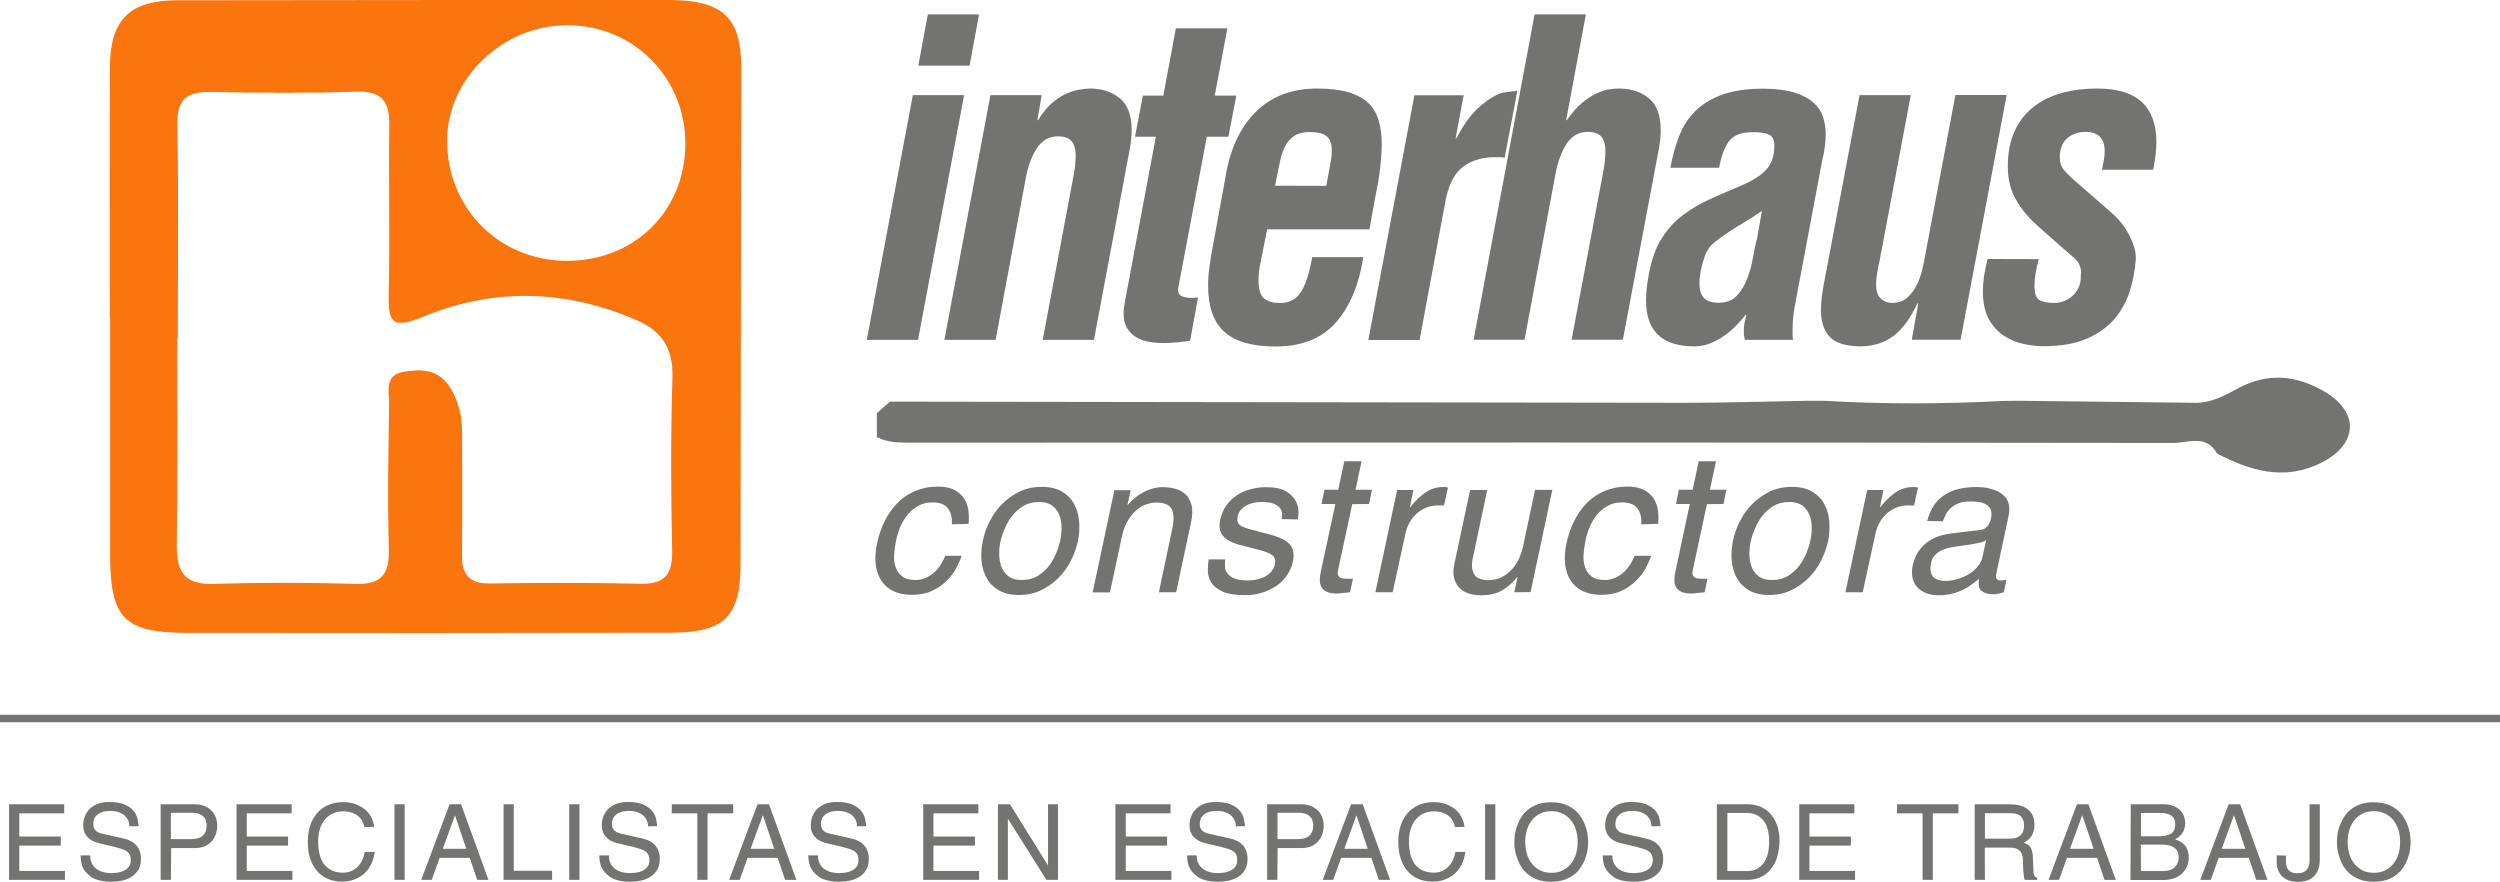
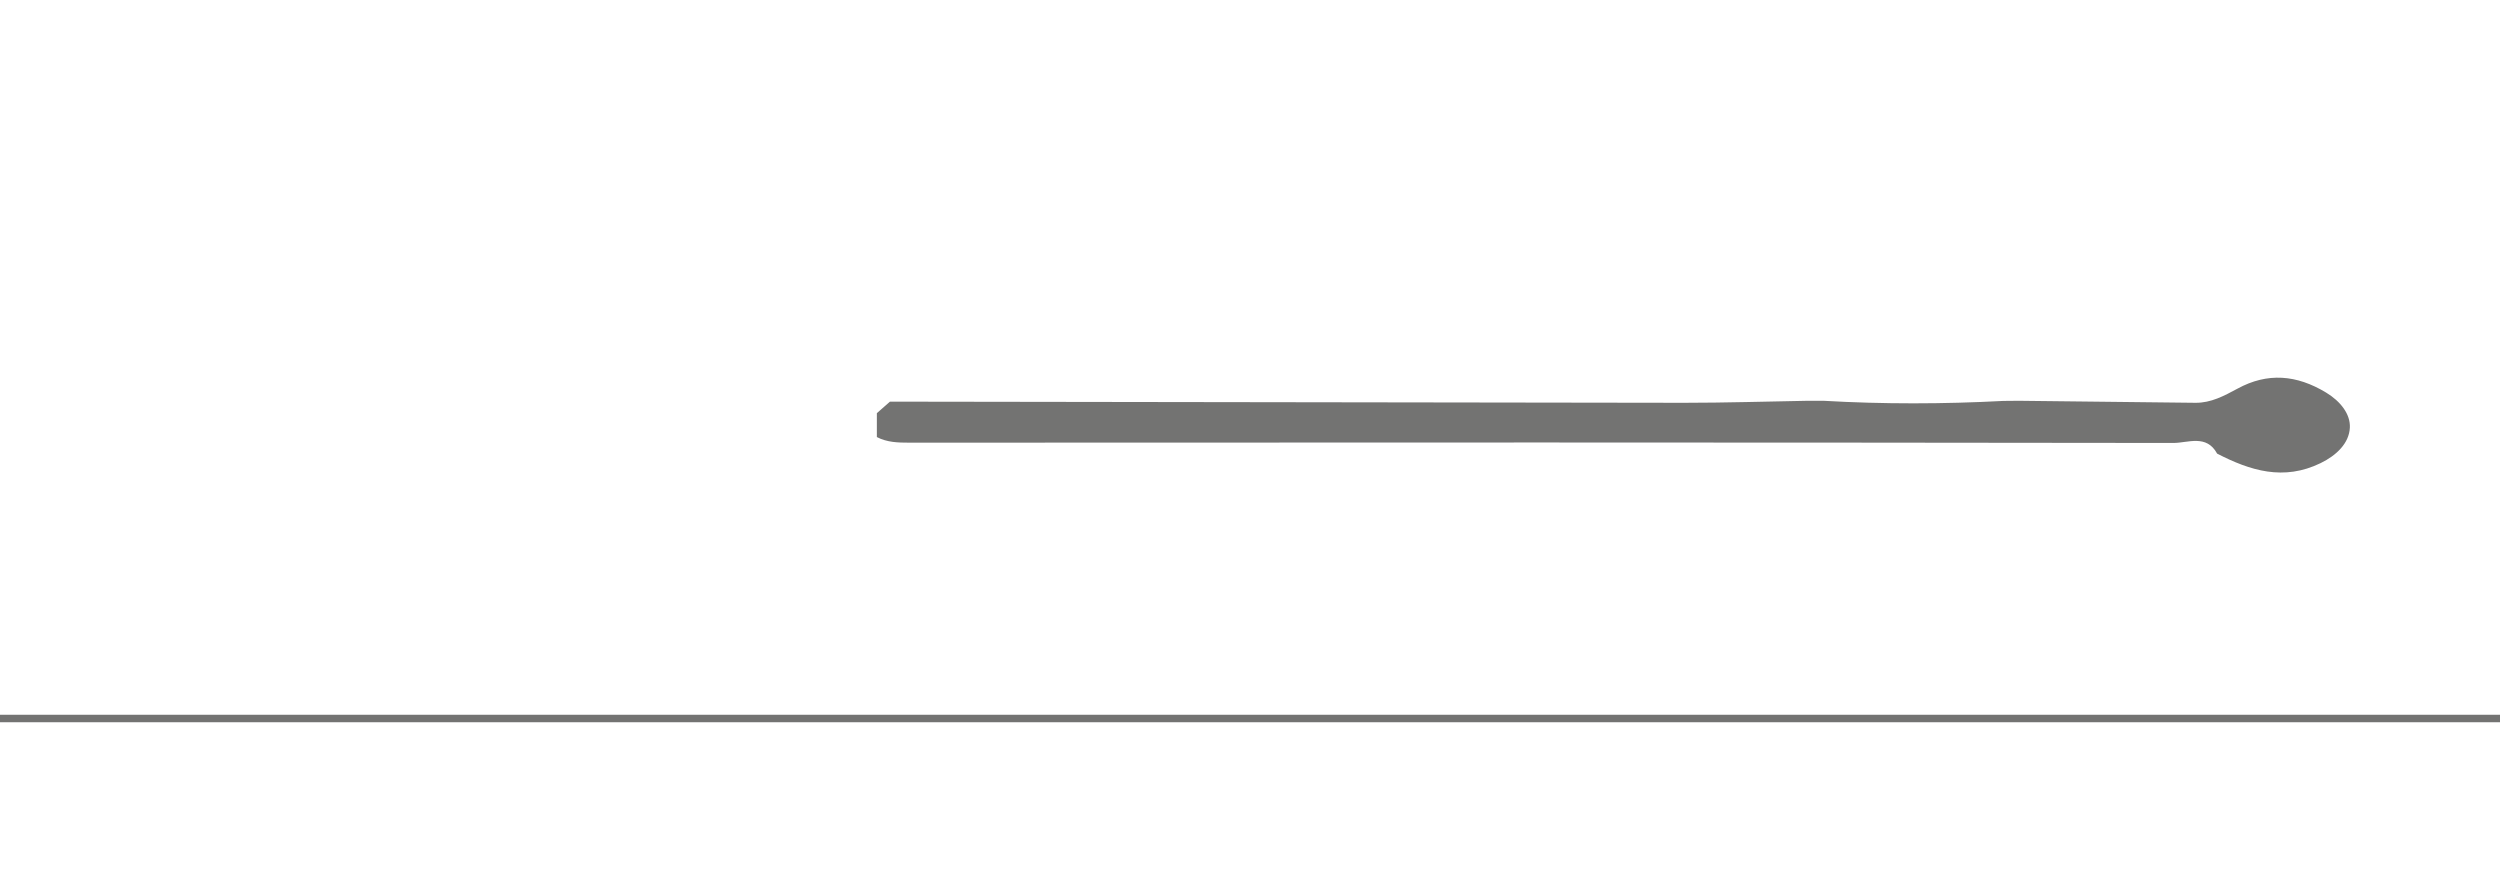
<svg xmlns="http://www.w3.org/2000/svg" viewBox="0 0 1736.6 612.6">
-   <path d="m602.1 236.1 32-170h35.6l-32 170zm35.8-190.5 6.6-35.6h35.6l-6.6 35.6zm82.7 37.9h.5c2.9-4.8 6-8.7 9.3-11.6s6.6-5.1 9.8-6.6c3.3-1.5 6.4-2.5 9.4-3s5.5-.8 7.5-.8c8.4 0 15.3 2.3 20.8 6.8s8.2 11.9 8.2 22.2c0 4.2-.5 9-1.6 14.5l-24.6 131.1h-35.6l21.3-113.3c1.1-5.6 1.6-10.5 1.6-14.8 0-4-.8-7.2-2.5-9.5-1.6-2.3-4.7-3.6-9-3.8h-.8c-6.4 0-11.4 3-15.1 8.9-3.6 5.9-6.2 13.4-7.7 22.5l-20.5 110h-35.6l32-170h35.6zm106.1 153.2c-2.9.4-5.9.8-9 1.1s-6.2.5-9.3.5c-3.6 0-7.2-.3-10.5-.9-3.4-.6-6.3-1.7-8.9-3.3-2.5-1.6-4.6-3.8-6.2-6.3-1.5-2.6-2.3-6-2.3-10.2 0-2.2.3-4.7.8-7.5l21.6-115.1h-14.5l5.5-28.6h14.2l8.7-46.7h35.8l-8.8 46.7h15l-5.5 28.6h-15l-20 105.8v.6c0 2.2.9 3.7 2.7 4.4s3.8 1.1 6 1.1h2.7c.9 0 1.7-.1 2.5-.3zm24.3-112.2c3.1-20.1 10.1-35.6 21.1-46.6 10.9-10.9 25.2-16.4 42.9-16.4 8.8 0 16 .9 21.7 2.6s10.3 4.2 13.7 7.4 5.8 7.2 7.2 12.1c1.5 4.8 2.2 10.2 2.2 16.3 0 5.2-.4 10.8-1.1 16.9-.7 6-1.8 12.6-3.3 19.6l-4.1 22.9h-71.1l-4.9 24.7c-.7 3.6-1.1 7.2-1.1 10.8 0 6.4 1.4 10.7 4.1 12.7s6.3 3 10.7 3c6.6 0 11.5-2.6 14.8-7.8s5.8-13.3 7.7-24.1h35.5c-2.9 19.1-9.3 34.2-19 45.4-9.8 11.1-23.8 16.7-42 16.7-16.1 0-27.9-3.4-35.4-10.1-7.6-6.7-11.4-17.5-11.4-32.4 0-4.2.3-8.7 1-13.4.6-4.7 1.5-9.9 2.6-15.5zm70.3 4.6 2.7-14.8c.7-3.4 1.1-6.7 1.1-9.9 0-4.6-1.2-7.9-3.6-9.8s-6.3-2.9-11.8-2.9c-4.4 0-7.9.9-10.5 2.6s-4.7 4-6.3 6.9c-1.5 2.9-2.7 6.2-3.5 9.8s-1.6 7.3-2.3 11.1l-1.4 6.9zm89.8-32.9h.5c3.3-6.2 6.4-11.2 9.4-14.9s6.1-6.8 9.2-9.2c5.8-4.6 10.6-7.2 14.4-7.8 3.1-.5 6.3-.9 9.4-1.2l-8.8 46.4c-1.2-.2-2.4-.3-3.5-.3h-3.6c-8.2 0-15.3 2.1-21.2 6.2s-10.1 11.6-12.5 22.5l-18.3 98.3h-35.6l32-170h34.2zm12.5 139.9 42.4-226.1h35.6l-13.7 73.5h.5c3.5-5 6.9-9 10.4-11.9s6.8-5.1 10-6.6 6.1-2.5 8.8-2.9c2.6-.4 5-.6 7-.6 8.4 0 15.3 2.3 20.8 6.8s8.2 11.9 8.2 22.2c0 4.2-.5 9-1.6 14.5l-24.7 131h-35.6l21.9-116.3c1.1-5.6 1.6-10.6 1.6-14.8 0-4-.8-7.2-2.5-9.5-1.6-2.3-4.7-3.6-9-3.8h-.8c-6.4 0-11.4 3-15.1 8.9-3.6 5.9-6.2 13.4-7.7 22.5l-21.1 113h-35.4zm188.5 0c-.6-2.1-.8-4.2-.8-6.3 0-1.8.2-3.6.5-5.4.4-1.8.8-3.7 1.4-5.7h-.6c-2.6 3.3-5.4 6.4-8.5 9.3-2.7 2.7-5.8 5-9 6.9-6 3.8-12 5.7-18.1 5.7-22.4 0-33.6-10.6-33.6-31.9 0-2.8.2-5.8.5-8.9.4-3.4 1-6.8 1.6-10.1 1.8-9.6 4.7-17.7 8.8-24.1 4-6.4 8.9-11.8 14.6-16.1 5.9-4.4 12.3-8.2 19-11.2 7.3-3.3 14.5-6.4 21.9-9.5 8-3.4 13.8-7.2 17.4-11.3s5.3-9.5 5.3-16.1v-.9c-.2-3.8-1.5-6.2-4.1-7.2-2.5-1-6.2-1.5-10.9-1.5-8 0-13.6 2.2-16.7 6.6s-5.3 10.5-6.6 18.1h-33.9c1.5-8 3.5-15.4 6.2-22.2s6.4-12.5 11.3-17.3 11.2-8.6 18.7-11.3c7.6-2.7 16.9-4.1 28-4.1 8.8 0 16 .9 21.6 2.6 5.7 1.7 10.1 4 13.4 6.9s5.6 6.3 6.8 10.1c1.3 3.8 1.9 7.8 1.9 12.1 0 3-.2 6.1-.7 9.3-.4 3.1-1 6.3-1.8 9.3l-18.9 100.4c-1.1 5.5-1.6 11-1.6 16.6v3.6c0 1.2.1 2.4.3 3.6zm11.8-89.6c-4.9 3.4-10.3 6.8-16 10.2s-11.3 7.2-16.8 11.5c-3.1 2.4-5.4 5.6-6.7 9.3-1.3 3.6-2.4 7.4-3.1 11.2-.5 2.8-.8 5.6-.8 8.4 0 4 .9 7.2 2.9 9.6 1.9 2.4 5.4 3.6 10.5 3.6 5.3 0 9.4-1.6 12.5-4.8 3-3.2 5.4-7.1 7.2-11.8 1.8-4.6 3.2-9.6 4.1-14.9.8-4.7 1.8-9.4 3-14zm108.6 64.2h-.6c-4.7 10.2-10.2 17.7-16.4 22.5-6.2 4.7-13.7 7.2-22.4 7.4-10.6 0-17.9-2.2-22-6.5s-6.2-10.6-6.2-18.8c0-5 .7-11.4 2.2-19l24.6-130.2h35.6l-21.9 116.3c-.6 2.5-1.1 4.9-1.5 7.4-.4 2.4-.7 4.9-.7 7.4 0 3.2.5 5.8 1.4 7.8 2.2 3.6 5.5 5.4 9.8 5.4 4.2 0 7.6-1.2 10.3-3.5 2.7-2.4 5-5.3 6.6-8.6 1.7-3.4 3-7.1 4-11 .9-3.9 1.6-7.6 2.2-11l20.8-110.3h35.6l-32 170h-33.9zm83.7-30.7c-1 3.5-1.7 7-2.3 10.5-.5 3-.7 5.6-.7 7.8 0 5.8 1.3 9.3 4 10.4 2.6 1.1 5.4 1.7 8.4 1.7h1.4c4.9 0 9.2-1.7 12.9-5.1 3.6-3.4 5.5-7.7 5.5-13v-.9c0-.4 0-.7.1-.9.1-.3.1-.6.1-.9 0-4.2-1.6-7.7-4.9-10.5s-6.3-5.4-9-7.8l-16.7-14.8c-6.2-5.6-11.1-11.6-14.8-18.1-3.7-6.4-5.5-14.2-5.5-23.2 0-4.4.4-8.5 1.1-12.4 2.6-13.3 9.1-23.5 19.6-30.6s24.3-10.7 41.4-10.7c14 0 24.4 3.2 31.1 9.5s10 15.5 10 27.6c0 5.4-.7 11.9-2.2 19.3h-35.6c.5-2.6 1-5 1.4-7.1s.5-4.1.5-5.9c0-8.8-4.5-13.3-13.4-13.3-4.2 0-7.9 1.1-11.2 3.3s-5.4 5.7-6.3 10.5c-.2.8-.3 2-.3 3.6 0 3.8 1 6.9 3 9.2s4.3 4.6 6.8 6.8l24.9 21.7c1.8 1.4 3.8 3.3 6 5.7 2.2 2.5 4.2 5.1 5.9 8s3.2 6 4.4 9.2 1.8 6.2 1.8 9v1.5c-.5 7.4-1.9 14.7-4.1 21.9-2.2 7.1-5.7 13.6-10.5 19.3s-11.3 10.4-19.3 13.9-18.1 5.3-30.4 5.3c-4 0-8.4-.5-13.3-1.5s-9.5-2.9-13.7-5.6c-4.3-2.7-7.8-6.6-10.7-11.6-2.8-5-4.2-11.6-4.2-19.6 0-6.4 1.1-13.9 3.3-22.3zm-755 184.2c.3-4.8-.7-8.5-2.8-11.2s-5.7-4-10.8-4c-3.7 0-7 .8-9.8 2.4-2.9 1.6-5.3 3.7-7.4 6.2-2.1 2.6-3.8 5.5-5.1 8.6s-2.3 6.3-2.9 9.5c-.6 3.1-1.1 6.2-1.3 9.4s.1 6.2 1 8.8c.9 2.7 2.4 4.8 4.6 6.5s5.3 2.5 9.4 2.5 8-1.5 11.7-4.3c3.7-2.9 6.7-7.1 8.8-12.5h11.4c-.9 2.8-2.3 5.8-4 9-1.8 3.3-4.2 6.2-6.9 8.8-2.8 2.7-6.2 5-10.1 6.7-3.9 1.8-8.5 2.6-13.7 2.6-5 0-9.3-.9-12.8-2.6-3.6-1.8-6.4-4.2-8.4-7.4s-3.3-6.9-3.8-11.3-.2-9.1.9-14.3c1.2-5.5 2.9-10.7 5.3-15.5 2.2-4.6 5.2-8.9 8.8-12.6 3.5-3.6 7.7-6.4 12.4-8.4s10-3.1 15.9-3.1c4.6 0 8.4.8 11.3 2.3s5.2 3.6 6.8 6c1.6 2.5 2.6 5.3 3 8.4s.4 6.2.1 9.2zm21.5 11.6c.9-4.8 2.5-9.3 4.8-13.7 2.2-4.4 5.1-8.5 8.6-12s7.6-6.4 12.1-8.6c4.6-2.2 9.7-3.3 15.4-3.3s10.4 1.1 14.1 3.3 6.5 5 8.4 8.6c1.9 3.5 3.1 7.5 3.5 12 .4 4.6.1 9.2-.8 13.7-1 4.7-2.7 9.3-4.9 13.6-2.2 4.4-5.1 8.5-8.6 12s-7.5 6.4-12.1 8.6-9.7 3.3-15.4 3.3-10.4-1.1-14.1-3.3-6.5-5-8.4-8.6c-1.9-3.5-3.1-7.5-3.5-12-.4-4.6-.1-9.1.9-13.6zm12.3 0c-.6 2.7-.9 5.5-.9 8.2-.1 3 .3 6 1.2 8.9.9 2.8 2.5 5.2 4.8 7.1s5.5 2.9 9.8 2.9 7.9-1 11.1-2.9c3-1.9 5.7-4.3 7.8-7.1 2-2.7 3.7-5.7 5-8.9 1.2-3.1 2.1-5.9 2.6-8.2.6-2.7.9-5.5 1-8.2.1-3.1-.3-6.1-1.2-8.9s-2.5-5.2-4.8-7.1-5.6-2.9-9.8-2.9c-4.3 0-7.9 1-11 2.9-3 1.9-5.7 4.3-7.8 7.1-2.1 2.7-3.8 5.7-5 8.9-1.2 2.6-2.1 5.4-2.8 8.2zm122 35.6h-12l9.2-43.7c1.4-6.2 1.3-10.8-.2-13.9s-5.1-4.7-10.9-4.7c-1.7 0-3.7.3-6 1-2.3.6-4.6 1.8-6.9 3.6s-4.4 4.2-6.4 7.3-3.5 7-4.5 11.8l-8.3 38.7h-12l15.1-71h11.3l-2.2 10.1h.3c.8-.9 2-2.1 3.5-3.5 1.6-1.5 3.4-2.9 5.3-4 2-1.3 4.3-2.4 6.9-3.3 2.7-.9 5.6-1.4 8.4-1.4 2.7 0 5.5.3 8.3 1s5.2 1.9 7.3 3.7c2 1.8 3.5 4.3 4.4 7.5s.8 7.4-.3 12.4zm73.3-50.8c.3-1.1.4-2.3.3-3.7s-.6-2.8-1.4-3.9c-.9-1.2-2.4-2.2-4.4-3.1-2-.8-5-1.2-8.8-1.2-.9 0-2.2.1-3.8.3-1.7.3-3.4.7-5 1.4-1.7.7-3.3 1.7-4.7 3.1s-2.3 3.1-2.8 5.3c-.3 1.5-.3 2.6 0 3.6s.9 1.8 1.8 2.5 2.1 1.3 3.7 1.8c1.5.5 3.4 1.1 5.6 1.6l11.3 3c7 1.8 11.6 4.2 14 7.1s3 6.8 2 11.6c-.8 3.6-2.2 6.9-4.3 9.9-2 2.9-4.6 5.4-7.5 7.3-3.1 2-6.4 3.6-9.9 4.6-3.7 1.1-7.6 1.6-11.5 1.6-7.1 0-12.4-.9-16-2.6-3.6-1.8-6.2-3.9-7.7-6.5-1.5-2.5-2.2-5.3-2.2-8.2 0-2.8.2-5.4.6-7.5h11.5c-.2 1.4-.2 2.9-.2 4.6s.5 3.3 1.5 4.8c1 1.4 2.5 2.7 4.8 3.7 2.2 1 5.5 1.5 9.7 1.5 2.2 0 4.3-.2 6.3-.7s3.9-1.1 5.6-2c1.6-.9 3.1-2 4.3-3.5 1.2-1.4 2.1-3.1 2.5-5.1.6-2.8 0-4.9-1.9-6.3s-5.2-2.7-10.1-3.9l-13.2-3.4c-4.7-1.3-8.3-3.2-10.7-5.9s-3.1-6.5-2.1-11.3c.8-3.9 2.3-7.3 4.3-10.1s4.6-5.2 7.5-7.1 6.1-3.3 9.4-4.1c3.4-.9 6.9-1.4 10.4-1.4 6.3 0 11.1 1 14.3 3s5.5 4.3 6.7 6.9c1.3 2.6 1.9 5.1 1.8 7.5s-.2 4.1-.4 5zm49-10.4-9.9 46.2c-.3 1.4-.2 2.4.1 3.2.3.7.9 1.3 1.6 1.7s1.4.6 2.3.6c.8 0 1.5.1 2.2.1h4.2l-2 9.4c-2.3.2-4.2.4-5.8.6-1.1.2-2.2.3-3.3.3-3 0-5.3-.4-7-1.2s-2.9-1.8-3.7-3.2-1.3-3.1-1.2-4.8c0-1.9.2-3.9.7-6.1l10.1-46.9h-9.6l2-9.9h9.6l4.2-19.8h12l-4.2 19.8h11.4l-2 9.9zm28.1 61.2h-12l15.1-71h11.3l-2.4 11.8h.3c3.3-4.2 6.7-7.5 10.5-10.1s7.8-3.8 12.4-3.8c.7 0 1.3 0 1.8.1.5 0 .9.2 1.4.3l-2.7 12.4h-4.5c-2.8 0-5.4.5-7.9 1.5-2.4 1-4.6 2.4-6.6 4.1-1.9 1.8-3.6 3.8-4.9 6.1s-2.2 4.7-2.8 7.3zm84.5 0 2.2-10.3-.1-.3c-3.4 4.2-7.1 7.3-10.9 9.5-3.8 2.1-8.6 3.2-14.3 3.2-2.6 0-5.3-.3-7.8-1-2.5-.6-4.8-1.9-6.7-3.6s-3.2-4-4.1-6.8-.8-6.3.1-10.6l10.9-51.1h11.9l-10 47.1c-.6 2.9-.8 5.3-.5 7.3s1 3.6 1.9 4.8 2.2 2.1 3.8 2.6 3.3.8 5.2.8c3.8 0 7.1-.7 9.9-2.2 2.7-1.4 5.2-3.4 7.2-5.7s3.6-4.8 4.8-7.6 2.1-5.5 2.6-8.1l8.3-39.1h12l-15.1 71zm88.2-47.2c.3-4.8-.7-8.5-2.8-11.2s-5.7-4-10.8-4c-3.7 0-7 .8-9.8 2.4s-5.4 3.7-7.4 6.2c-2.1 2.6-3.8 5.5-5.1 8.6-1.3 3.2-2.3 6.3-2.9 9.5-.6 3.1-1.1 6.2-1.3 9.4s.1 6.2 1 8.8c.9 2.7 2.4 4.8 4.5 6.5 2.2 1.7 5.3 2.5 9.4 2.5s8-1.5 11.7-4.3c3.7-2.9 6.7-7.1 8.8-12.5h11.5c-1 3.1-2.4 6.1-4 9-1.8 3.3-4.2 6.2-6.9 8.8-3 2.8-6.4 5.1-10.1 6.7-3.9 1.8-8.5 2.6-13.7 2.6-5 0-9.3-.9-12.8-2.6-3.6-1.8-6.4-4.2-8.4-7.4s-3.3-6.9-3.8-11.3-.2-9.1.9-14.3c1.1-5.4 2.9-10.6 5.3-15.5 2.2-4.6 5.2-8.9 8.8-12.6 3.5-3.6 7.7-6.4 12.4-8.4s10-3.1 15.9-3.1c4.6 0 8.4.8 11.4 2.3 2.9 1.5 5.2 3.6 6.8 6 1.6 2.5 2.6 5.3 3 8.4s.4 6.2.1 9.2zm45.6-14-9.9 46.2c-.3 1.4-.2 2.4.1 3.2.3.7.9 1.3 1.6 1.7s1.4.6 2.2.6 1.5.1 2.2.1h4.2l-2 9.4c-2.3.2-4.2.4-5.8.6-1.1.2-2.2.3-3.3.3-3 0-5.3-.4-7-1.2s-2.9-1.8-3.7-3.2-1.3-3.1-1.2-4.8c0-1.9.2-3.9.7-6.1l10-46.9h-9.6l2-9.9h9.6l4.2-19.8h12l-4.2 19.8h11.4l-2 9.9zm18.1 25.6c.9-4.7 2.6-9.3 4.8-13.7s5.1-8.5 8.6-12 7.6-6.4 12.1-8.6c4.6-2.2 9.7-3.3 15.4-3.3s10.4 1.1 14.1 3.3 6.5 5 8.4 8.6c1.9 3.5 3.1 7.5 3.5 12 .3 4.6.1 9.2-.8 13.7-1 4.7-2.7 9.3-4.9 13.6-2.2 4.4-5.1 8.5-8.6 12s-7.6 6.4-12.1 8.6c-4.6 2.2-9.7 3.3-15.4 3.3s-10.4-1.1-14.1-3.3-6.5-5-8.4-8.6c-1.9-3.5-3.1-7.5-3.5-12-.4-4.6-.1-9.1.9-13.6zm12.4 0c-.6 2.4-.9 5.1-1 8.2-.1 3 .3 6 1.2 8.9.9 2.8 2.5 5.2 4.8 7.1s5.5 2.9 9.8 2.9 7.9-1 11.1-2.9c3-1.9 5.7-4.3 7.8-7.1 2-2.7 3.7-5.7 5-8.9 1.2-3.1 2.1-5.9 2.6-8.2.5-2.4.9-5.1 1-8.2.1-3-.3-6-1.2-8.9-.9-2.8-2.6-5.3-4.8-7.1-2.3-1.9-5.6-2.9-9.8-2.9-4.3 0-7.9 1-11 2.9-3 1.9-5.7 4.3-7.8 7.1-2.1 2.7-3.7 5.7-5 8.9-1.3 3.1-2.2 5.8-2.7 8.2zm77.7 35.6h-12l15.1-71h11.3l-2.4 11.8h.3c3.3-4.2 6.7-7.5 10.5-10.1s7.8-3.8 12.4-3.8c.7 0 1.3 0 1.8.1.5 0 .9.2 1.4.3l-2.7 12.4h-4.5c-2.8 0-5.4.5-7.9 1.5-2.4 1-4.6 2.4-6.6 4.1-1.9 1.8-3.6 3.8-4.9 6.1s-2.2 4.7-2.8 7.3zm44.8-49.5c1.1-4.3 2.7-7.9 4.7-10.9 2-2.9 4.5-5.4 7.5-7.3 3.1-2 6.5-3.4 10-4.1 4-.9 8.1-1.3 12.2-1.3.9 0 2.2.1 3.9.2s3.5.4 5.3.9 3.7 1.1 5.5 2 3.4 2.1 4.8 3.5c1.4 1.5 2.3 3.3 2.8 5.5s.5 4.8-.1 7.7l-8.7 40.9c-.5 2.8.5 4.2 3.1 4.2 1.4 0 2.7-.2 4.1-.5l-1.9 8.7c-1.1.3-2.2.6-3.2.9s-2.2.5-3.6.5c-2.6 0-4.7-.3-6.2-.9s-2.6-1.5-3.3-2.4c-.7-1-1.1-2.2-1.1-3.5-.1-1.3 0-2.7.2-4-1.5 1.3-3.1 2.6-4.9 3.9-4.1 3.1-8.8 5.3-13.8 6.5-3.1.8-6.3 1.1-9.4 1.1-3.3 0-6.2-.5-8.7-1.5s-4.6-2.4-6.2-4.2-2.7-4.1-3.2-6.5c-.5-2.5-.5-5.3.1-8.4.3-1.5.9-3.3 1.8-5.6s2.3-4.6 4.3-6.9c1.9-2.3 4.5-4.3 7.8-6.1s7.4-3 12.5-3.7l20.2-2.4c.7-.1 1.5-.3 2.2-.5.8-.2 1.5-.6 2.2-1.2s1.4-1.4 2-2.4 1.1-2.5 1.5-4.3c1.5-7.7-3.2-11.5-14.3-11.5-3.5 0-6.3.5-8.5 1.4s-4.1 2.1-5.5 3.5c-1.4 1.3-2.5 2.8-3.3 4.5-.8 1.6-1.4 3.1-2 4.4zm41 13.2c-.6.4-1.3.8-2 1.1-1.1.5-2.3.8-3.5 1-1.5.3-3.4.7-5.8 1.1s-5.5.8-9.3 1.3c-1.5.2-3.2.5-5.1.9-1.8.4-3.6 1-5.3 1.8s-3.2 1.9-4.6 3.3-2.3 3.2-2.7 5.5c-.8 3.9-.5 6.9 1.1 9.1 1.5 2.2 4.6 3.3 9.1 3.3 2.8 0 5.6-.4 8.4-1.3 2.7-.8 5.4-2 7.8-3.5 2.3-1.4 4.4-3.2 6.1-5.3 1.7-2 2.7-4.2 3.2-6.6zm-1334.6 236.1h-38.8v-52.5h38.3v6.3h-31.2v16.1h28.8v6.3h-28.8v17.6h31.7zm44.8-37.2c-.1-2-.5-3.8-1.4-5.1s-1.8-2.5-3.1-3.3-2.7-1.4-4.1-1.8c-1.5-.3-3-.5-4.5-.5-1.1 0-2.4.1-3.8.3s-2.7.7-3.9 1.3c-1.2.7-2.3 1.6-3.1 2.8s-1.2 2.8-1.2 4.8c0 1.1.2 2.1.5 2.8.4.8.8 1.4 1.4 1.9s1.2.9 2 1.2c.7.3 1.5.5 2.3.7l15 3.4c1.7.4 3.3.9 4.7 1.7 1.5.7 2.7 1.7 3.8 2.8 1 1.1 1.9 2.5 2.5 4.1s.9 3.4.9 5.5c0 3.1-.6 5.7-1.9 7.8-1.3 2-3 3.7-5 4.9-2.1 1.2-4.3 2.1-6.7 2.5-2.3.5-4.6.7-7 .7-2.1 0-4.2-.1-6.3-.5-1.5-.3-3-.7-4.5-1.2-1.1-.4-2.1-1-3.1-1.6-.7-.5-1.4-1.1-2.1-1.7-2.2-2-3.7-4.2-4.3-6.3-.7-2.3-1-4.6-1-7h6.7c0 2.4.4 4.4 1.3 5.9.9 1.6 2 2.8 3.4 3.8 1.4.9 2.9 1.6 4.6 2s3.4.6 5.1.6c1.3 0 2.7-.1 4.3-.3s3.1-.6 4.5-1.3c1.4-.6 2.6-1.5 3.5-2.7 1-1.2 1.4-2.7 1.4-4.6 0-1.4-.2-2.5-.5-3.5-.4-.9-1-1.8-1.8-2.4-.9-.7-2-1.3-3.4-1.8-1.8-.6-3.6-1.1-5.4-1.6l-10.7-2.5c-1.1-.3-2.2-.6-3.2-1-1.3-.5-2.6-1.2-3.7-2.1-1.2-1-2.3-2.2-3-3.6-.8-1.5-1.3-3.4-1.3-5.7 0-2 .3-4 1-6 .7-1.9 1.8-3.7 3.2-5.2 1.5-1.5 3.3-2.7 5.6-3.7 2.3-.9 5-1.4 8.2-1.4 4.6 0 8.2.6 10.9 1.8s4.7 2.7 6.1 4.4 2.3 3.6 2.7 5.5.7 3.6.8 5.1zm28.8 37.2h-7.1v-52.5h23.6c2.2 0 4.5.3 6.6 1.1 1.9.8 3.6 1.8 4.9 3.1s2.4 2.9 3.1 4.7 1.1 3.8 1.1 5.9c0 1.9-.3 3.7-.8 5.5-.6 1.8-1.5 3.5-2.7 5s-2.8 2.7-4.8 3.7c-2 .9-4.4 1.4-7.2 1.4h-16.5zm0-28.3h14.1c1.6 0 3.1-.2 4.3-.5 1.3-.3 2.4-.8 3.4-1.6.9-.7 1.7-1.7 2.2-2.9s.8-2.7.8-4.5c0-1.7-.3-3-.8-4.2-.5-1.1-1.3-2-2.2-2.7-1-.7-2.1-1.2-3.3-1.5-1.3-.3-2.7-.5-4.1-.4h-14.4zm84.4 28.3h-38.8v-52.5h38.3v6.3h-31.2v16.1h28.7v6.3h-28.7v17.6h31.7zm50-36.7c-.5-2.3-1.3-4.2-2.4-5.6s-2.4-2.6-3.8-3.3c-1.4-.8-2.8-1.3-4.4-1.6-1.4-.3-2.8-.4-4.2-.4-2.3 0-4.6.4-6.7 1.3s-3.9 2.2-5.5 3.9-2.8 3.9-3.7 6.5-1.4 5.6-1.4 9.1c0 3.1.3 6 .9 8.6.6 2.7 1.6 5 2.9 6.9 1.4 1.9 3.2 3.5 5.4 4.6s5 1.7 8.2 1.7c1.2 0 2.5-.2 3.9-.5 1.5-.4 2.9-1.1 4.4-2.1 1.4-1 2.8-2.5 4-4.4s2.1-4.4 2.7-7.4h6.9c-.5 3.3-1.3 6.1-2.4 8.4-1.2 2.3-2.5 4.2-4 5.7-1.4 1.5-3 2.7-4.7 3.6-1.5.8-3.1 1.5-4.8 2-1.4.4-2.8.7-4.2.8-1.3.1-2.2.1-2.8.1-3 0-5.9-.5-8.7-1.5s-5.4-2.6-7.6-4.9-4-5.1-5.3-8.6c-1.4-3.5-2-7.8-2-12.9 0-4 .6-7.7 1.7-11.1 1-3.2 2.7-6.1 4.8-8.6 2.1-2.4 4.8-4.4 7.7-5.6 3-1.3 6.5-2 10.3-2 3.4 0 6.3.5 8.9 1.5 2.4.9 4.6 2.2 6.6 3.8 1.8 1.6 3.2 3.4 4.2 5.5s1.7 4.2 1.9 6.4zm28 36.7h-7.1v-52.5h7.1zm24.3-15.3-5.5 15.3h-7.3l19.7-52.5h8l19 52.5h-7.8l-5.2-15.3zm18.5-6.3-7.8-23.1h-.1l-8.4 23.1zm33 15.3h26.6v6.3h-33.7v-52.5h7.1zm45.6 6.3h-7.1v-52.5h7.1zm47.7-37.2c-.1-2-.5-3.8-1.4-5.1-.8-1.3-1.8-2.4-3.1-3.3-1.3-.8-2.7-1.4-4.1-1.8-1.5-.3-3-.5-4.5-.5-1.1 0-2.4.1-3.8.3s-2.7.7-3.9 1.3c-1.2.7-2.3 1.6-3.1 2.8s-1.2 2.8-1.2 4.8c0 1.1.2 2.1.6 2.8.4.8.8 1.4 1.4 1.9s1.2.9 2 1.2c.7.3 1.5.5 2.3.7l15 3.4c1.7.4 3.3.9 4.7 1.7 1.5.7 2.7 1.7 3.8 2.8 1 1.1 1.9 2.5 2.5 4.1s.9 3.4.9 5.5c0 3.1-.6 5.7-1.9 7.8-1.3 2-3 3.7-5 4.9-2.1 1.2-4.3 2.1-6.7 2.5-2.3.5-4.6.7-7 .7-2.1 0-4.2-.1-6.3-.5-1.5-.3-3-.7-4.5-1.2-1.1-.4-2.1-1-3.1-1.6-.7-.5-1.4-1.1-2.1-1.7-2.2-2-3.7-4.2-4.4-6.3-.7-2.3-1-4.6-1-7h6.7c0 2.4.4 4.4 1.3 5.9.9 1.6 2 2.8 3.4 3.8 1.4.9 2.9 1.6 4.6 2s3.4.6 5.1.6c1.3 0 2.7-.1 4.3-.3s3.1-.6 4.5-1.3c1.4-.6 2.6-1.5 3.5-2.7 1-1.2 1.4-2.7 1.4-4.6 0-1.4-.2-2.5-.6-3.5-.4-.9-1-1.8-1.8-2.4-.9-.7-2-1.3-3.4-1.8-1.8-.6-3.6-1.1-5.4-1.6l-10.7-2.5c-1.1-.3-2.2-.6-3.2-1-1.3-.5-2.6-1.2-3.7-2.1-1.2-1-2.3-2.2-3-3.6-.8-1.5-1.3-3.4-1.3-5.7 0-2 .3-4 1-6 .7-1.9 1.8-3.7 3.2-5.2 1.5-1.5 3.3-2.7 5.6-3.7 2.3-.9 5-1.4 8.2-1.4 4.6 0 8.2.6 10.9 1.8s4.7 2.7 6.1 4.4 2.3 3.6 2.7 5.5.7 3.6.8 5.1zm16.5-15.3h42.6v6.3h-17.8v46.2h-7.1v-46.2h-17.8zm52.6 37.2-5.5 15.3h-7.3l19.7-52.5h8l19 52.5h-7.8l-5.2-15.3zm18.5-6.3-7.8-23.1h-.2l-8.4 23.1zm57.6-15.6c-.1-2-.5-3.8-1.4-5.1-.8-1.4-1.8-2.5-3.1-3.3s-2.7-1.4-4.1-1.8c-1.5-.3-3-.5-4.5-.5-1.1 0-2.4.1-3.8.3s-2.7.7-3.9 1.3c-1.2.7-2.2 1.6-3.1 2.8-.8 1.2-1.2 2.8-1.2 4.8 0 1.1.2 2.1.5 2.8.4.8.8 1.4 1.4 1.9s1.2.9 2 1.2c.7.3 1.5.5 2.3.7l15 3.4c1.7.4 3.3.9 4.8 1.7 1.5.7 2.7 1.7 3.8 2.8 1 1.1 1.9 2.5 2.5 4.1s.9 3.4.9 5.5c0 3.1-.6 5.7-1.9 7.8-1.2 2-2.9 3.7-5 4.9-2 1.2-4.2 2-6.7 2.5-2.3.5-4.6.7-7 .7-2.1 0-4.2-.1-6.3-.5-1.5-.3-3-.7-4.5-1.2-1.1-.4-2.1-1-3.1-1.6-.7-.5-1.4-1.1-2.1-1.7-2.2-2-3.7-4.2-4.4-6.3-.7-2.3-1-4.6-1-7h6.7c0 2.4.4 4.4 1.3 5.9.9 1.6 2 2.8 3.4 3.8 1.4.9 2.9 1.6 4.6 2s3.4.6 5.1.6c1.3 0 2.7-.1 4.3-.3s3.1-.6 4.5-1.3c1.4-.6 2.6-1.5 3.5-2.7 1-1.2 1.4-2.7 1.4-4.6 0-1.4-.2-2.5-.5-3.5-.4-1-1-1.8-1.8-2.4-1-.8-2.2-1.4-3.4-1.8-1.8-.6-3.6-1.1-5.4-1.6l-10.8-2.5c-1.1-.3-2.2-.6-3.2-1-1.3-.5-2.6-1.2-3.7-2.1-1.2-1-2.3-2.2-3-3.6-.9-1.5-1.3-3.4-1.3-5.7 0-2 .3-4 1-6 .7-1.9 1.8-3.7 3.2-5.2 1.5-1.5 3.3-2.7 5.6-3.7 2.3-.9 5-1.4 8.2-1.4 4.6 0 8.2.6 10.9 1.8s4.7 2.7 6.1 4.4 2.3 3.6 2.7 5.5.7 3.6.8 5.1zm84.7 37.2h-38.8v-52.5h38.3v6.3h-31.2v16.1h28.8v6.3h-28.8v17.6h31.7zm47.9-52.5h6.9v52.5h-8l-26.7-42.4h-.1v42.4h-6.9v-52.5h8.4l26.3 42.4h.1zm85.6 52.5h-38.8v-52.5h38.3v6.3h-31.1v16.1h28.7v6.3h-28.7v17.6h31.7v6.2zm44.9-37.2c-.1-2-.6-3.8-1.4-5.1-.8-1.4-1.8-2.5-3.1-3.3s-2.7-1.4-4.1-1.8c-1.5-.3-3-.5-4.5-.5-1.1 0-2.4.1-3.8.3s-2.7.7-3.9 1.3c-1.2.7-2.3 1.6-3.1 2.8s-1.2 2.8-1.2 4.8c0 1.1.2 2.1.5 2.8.4.8.8 1.4 1.4 1.9s1.2.9 2 1.2c.7.3 1.5.5 2.3.7l15 3.4c1.7.4 3.3.9 4.8 1.7 1.5.7 2.7 1.7 3.8 2.8s1.9 2.5 2.5 4.1.9 3.4.9 5.5c0 3.1-.6 5.7-1.9 7.8-1.2 2-2.9 3.7-5 4.9-2 1.2-4.2 2-6.7 2.5-2.3.5-4.6.7-7 .7-2.1 0-4.2-.1-6.3-.5-1.5-.3-3-.7-4.5-1.2-1.1-.4-2.1-1-3.1-1.6-.7-.5-1.4-1.1-2.1-1.7-2.2-2-3.7-4.2-4.4-6.3-.7-2.3-1-4.6-1-7h6.7c0 2.4.4 4.4 1.3 5.9.9 1.6 2 2.8 3.4 3.8 1.4.9 2.9 1.6 4.6 2s3.4.6 5.1.6c1.3 0 2.7-.1 4.3-.3s3.1-.6 4.5-1.3c1.4-.6 2.6-1.5 3.5-2.7 1-1.2 1.4-2.7 1.4-4.6 0-1.4-.2-2.5-.5-3.5-.4-1-1-1.8-1.8-2.4-1-.8-2.2-1.4-3.4-1.8-1.8-.6-3.6-1.1-5.4-1.6l-10.8-2.5c-1.1-.3-2.2-.6-3.2-1-1.3-.5-2.6-1.2-3.7-2.1-1.2-1-2.3-2.2-3-3.6-.9-1.5-1.3-3.4-1.3-5.7 0-2 .3-4 1-6 .7-1.9 1.8-3.7 3.2-5.2 1.5-1.5 3.3-2.7 5.6-3.7 2.3-.9 5-1.4 8.2-1.4 4.6 0 8.2.6 10.9 1.8s4.7 2.7 6.1 4.4 2.3 3.6 2.7 5.5.7 3.6.8 5.1zm28.8 37.2h-7.1v-52.5h23.6c2.4 0 4.6.4 6.6 1.1 1.9.8 3.6 1.8 4.9 3.1 1.4 1.3 2.4 2.9 3.1 4.7s1.1 3.8 1.1 5.9c0 1.9-.3 3.7-.8 5.5-.6 1.8-1.5 3.5-2.7 5s-2.8 2.7-4.8 3.7c-2 .9-4.4 1.4-7.2 1.4h-16.5zm0-28.3h14.1c1.6 0 3.1-.2 4.4-.5s2.4-.8 3.4-1.6 1.7-1.8 2.2-2.9c.5-1.2.8-2.7.8-4.5 0-1.7-.3-3-.8-4.2-.5-1.1-1.3-2-2.2-2.7-1-.7-2.1-1.2-3.3-1.5-1.3-.3-2.7-.5-4.1-.4h-14.4v18.3zm44.3 13-5.5 15.3h-7.3l19.7-52.5h8.1l19 52.5h-7.8l-5.2-15.3zm18.5-6.3-7.8-23.1h-.1l-8.4 23.1zm60.6-15.1c-.5-2.3-1.3-4.2-2.4-5.6-1-1.4-2.3-2.5-3.8-3.3-1.4-.8-2.8-1.3-4.3-1.6s-2.9-.4-4.2-.4c-2.3 0-4.6.4-6.7 1.3s-4 2.2-5.5 3.9c-1.6 1.7-2.8 3.9-3.7 6.5s-1.4 5.6-1.4 9.1c0 3.1.3 6 .9 8.6.6 2.7 1.6 5 2.9 6.9 1.4 1.9 3.2 3.5 5.4 4.6s5 1.7 8.2 1.7c1.2 0 2.5-.2 3.9-.5 1.5-.4 2.9-1.1 4.3-2.1s2.8-2.5 4-4.4 2.1-4.4 2.7-7.4h6.9c-.5 3.3-1.3 6.1-2.4 8.4-1 2.1-2.3 4-4 5.7-1.4 1.4-3 2.7-4.7 3.6-1.5.8-3.1 1.5-4.8 2-1.4.4-2.8.7-4.2.8-1.3.1-2.2.1-2.9.1-3 0-5.9-.5-8.7-1.5-2.9-1-5.4-2.7-7.6-4.9s-4-5.1-5.3-8.6-2-7.8-2-12.9c0-4 .6-7.7 1.7-11.1 1-3.2 2.7-6.1 4.8-8.6 2.1-2.4 4.8-4.3 7.7-5.6 3.1-1.3 6.5-2 10.3-2 3.4 0 6.3.5 8.9 1.5 2.4.9 4.6 2.2 6.5 3.8 1.8 1.6 3.2 3.4 4.2 5.5s1.7 4.2 1.9 6.4zm28 36.7h-7.1v-52.5h7.1zm64.5-26.3c0 1.9-.2 3.9-.5 6-.4 2.1-1 4.2-1.8 6.2-.8 2.1-1.9 4-3.2 5.9s-2.9 3.6-4.8 4.9c-2 1.5-4.3 2.6-6.7 3.4-2.5.8-5.4 1.2-8.7 1.2s-6.2-.4-8.7-1.2c-2.4-.8-4.6-1.9-6.7-3.4-1.8-1.4-3.5-3-4.8-4.9-1.3-1.8-2.3-3.8-3.1-5.9-.8-2-1.4-4.1-1.8-6.2-.4-2-.5-4-.5-6 0-1.9.2-3.9.5-6 .4-2.1 1-4.2 1.8-6.2s1.8-4 3.1-5.9 2.9-3.6 4.8-4.9c1.9-1.4 4.1-2.6 6.7-3.4 2.5-.8 5.4-1.2 8.7-1.2s6.2.4 8.7 1.2c2.4.8 4.6 1.9 6.7 3.4 1.9 1.4 3.5 3.1 4.8 4.9 1.3 1.9 2.4 3.8 3.2 5.9s1.4 4.1 1.8 6.2c.3 2.1.5 4.1.5 6zm-7.3 0c0-3.1-.4-5.9-1.2-8.5-.8-2.5-2-4.8-3.6-6.8-1.6-1.9-3.5-3.4-5.8-4.5-2.4-1.1-5-1.7-7.6-1.6-2.9 0-5.4.5-7.7 1.6-2.2 1.1-4.2 2.6-5.7 4.5-1.6 1.9-2.8 4.2-3.6 6.8-.8 2.8-1.3 5.6-1.2 8.5 0 3.1.4 5.9 1.2 8.5s2 4.9 3.6 6.8 3.5 3.4 5.7 4.5 4.8 1.6 7.7 1.6c2.8 0 5.4-.5 7.6-1.6 2.2-1 4.2-2.6 5.8-4.5s2.8-4.2 3.6-6.8 1.2-5.4 1.2-8.5zm51.3-10.9c-.1-2-.5-3.8-1.4-5.1-.8-1.3-1.8-2.4-3.1-3.3-1.3-.8-2.7-1.4-4.1-1.8-1.5-.3-3-.5-4.5-.5-1.1 0-2.4.1-3.8.3s-2.7.7-3.9 1.3c-1.2.7-2.3 1.6-3.1 2.8s-1.2 2.8-1.2 4.8c0 1.1.2 2.1.6 2.8.4.8.8 1.4 1.4 1.9s1.2.9 2 1.2c.7.3 1.5.5 2.3.7l15 3.4c1.7.4 3.3.9 4.7 1.7 1.5.7 2.7 1.7 3.8 2.8 1 1.1 1.9 2.5 2.5 4.1s.9 3.4.9 5.5c0 3.1-.6 5.7-1.9 7.8-1.3 2-3 3.7-5 4.9-2.1 1.2-4.3 2.1-6.7 2.5-2.3.5-4.6.7-7 .7-2.1 0-4.2-.1-6.3-.5-1.5-.3-3-.7-4.5-1.2-1.1-.4-2.1-1-3.1-1.6-.7-.5-1.4-1.1-2.1-1.7-2.2-2-3.7-4.2-4.4-6.3-.7-2.3-1-4.6-1-7h6.7c0 2.4.4 4.4 1.3 5.9.9 1.6 2 2.8 3.4 3.8 1.4.9 2.9 1.6 4.6 2s3.4.6 5.1.6c1.3 0 2.7-.1 4.3-.3s3.1-.6 4.5-1.3c1.4-.6 2.6-1.5 3.5-2.7 1-1.2 1.4-2.7 1.4-4.6 0-1.4-.2-2.5-.6-3.5-.4-.9-1-1.8-1.8-2.4-.9-.7-2-1.3-3.4-1.8-1.8-.6-3.6-1.1-5.4-1.6l-10.7-2.5c-1.1-.3-2.2-.6-3.2-1-1.3-.5-2.6-1.2-3.7-2.1-1.2-1-2.3-2.2-3-3.6-.8-1.5-1.3-3.4-1.3-5.7 0-2 .3-4 1-6 .7-1.9 1.8-3.7 3.2-5.2 1.5-1.5 3.3-2.7 5.6-3.7 2.3-.9 5-1.4 8.2-1.4 4.6 0 8.2.6 10.9 1.8s4.7 2.7 6.1 4.4 2.3 3.6 2.7 5.5.7 3.6.8 5.1zm45.6-15.3h21.3c3.4 0 6.5.6 9.2 1.9 2.7 1.2 5.1 3 6.9 5.2 2 2.4 3.5 5.1 4.4 8 1 3.1 1.5 6.6 1.5 10.4 0 3.1-.4 6.2-1.1 9.2-.7 3.1-1.9 6.1-3.7 8.7-1.8 2.7-4.1 4.9-6.9 6.5-2.9 1.7-6.5 2.6-10.8 2.6h-21v-52.5zm7.1 46.4h13.8c4.6 0 8.3-1.7 11.1-5.2s4.1-8.6 4.1-15.3c0-6.6-1.4-11.6-4.2-14.9s-6.7-5-11.5-5h-13.3zm88.7 6.1h-38.8v-52.5h38.3v6.3h-31.2v16.1h28.8v6.3h-28.8v17.6h31.7zm29.2-52.5h42.6v6.3h-17.8v46.2h-7.1v-46.2h-17.8zm61 52.5h-7.1v-52.5h24.3c2.1 0 4.3.2 6.3.7 2.1.4 3.9 1.2 5.5 2.2 1.6 1.1 2.9 2.5 3.9 4.3s1.5 4.1 1.5 6.9c0 1.9-.2 3.6-.7 5-.7 2.3-2.1 4.4-4.1 5.9-.9.7-1.7 1.2-2.6 1.7.7.3 1.5.6 2.2 1s1.4.9 2 1.6 1.1 1.6 1.4 2.8c.4 1.1.6 2.6.7 4.4l.4 9.5c0 .7 0 1.4.1 1.9s.2 1 .4 1.4.5.8.8 1.1.8.6 1.3.9v1.2h-8.7c-.3-1-.5-2.1-.6-3.1-.2-1.3-.3-2.6-.4-3.9-.1-2-.2-4.1-.2-6.1 0-1.1-.1-2.2-.3-3.3s-.6-2.1-1.2-3c-.7-1-1.7-1.7-2.8-2.2-1.2-.6-2.9-.8-5-.8h-17.2zm0-28.6h16.5c1.3 0 2.6-.1 3.9-.3s2.4-.7 3.4-1.3c1-.7 1.8-1.6 2.4-2.7.6-1.2 1-2.7 1-4.7s-.3-3.7-1-4.8c-.6-1.1-1.4-2-2.4-2.6-.9-.6-2-1-3.1-1.1-1-.1-2-.2-3-.2h-17.7zm57 13.3-5.5 15.3h-7.3l19.7-52.5h8l19 52.5h-7.8l-5.2-15.3zm18.5-6.3-7.8-23.1h-.2l-8.4 23.1zm25.8-30.9h23.1c2.4 0 4.6.4 6.4 1.1s3.4 1.7 4.6 2.9 2.2 2.6 2.8 4.2.9 3.3.9 5.1c0 .9-.1 1.8-.3 2.8s-.6 2-1.1 3-1.2 1.9-2.1 2.8-2.1 1.7-3.5 2.4c.9.3 1.9.8 3 1.3s2.1 1.3 3.1 2.2c1 1 1.8 2.2 2.4 3.7s1 3.4 1 5.6c0 2.1-.4 4.1-1.2 6s-1.9 3.5-3.4 4.9c-1.6 1.5-3.5 2.6-5.6 3.4-2.2.8-4.8 1.2-7.7 1.2h-22.6zm7.1 22.2h12.8c3.4 0 6.1-.6 8.1-1.8 1.9-1.2 2.9-3.4 2.9-6.7 0-2.5-.8-4.4-2.5-5.7s-4.5-2-8.4-2h-12.9zm0 24.2h15.1c3.7 0 6.5-.9 8.3-2.6s2.8-4.1 2.8-7c0-1.9-.4-3.4-1.1-4.5s-1.7-2.1-2.9-2.7c-1.2-.7-2.6-1.1-3.9-1.3-1.5-.2-2.9-.3-4.4-.3h-14zm54-9.2-5.5 15.3h-7.3l19.7-52.5h8l19 52.5h-7.8l-5.2-15.3zm18.5-6.3-7.8-23.1h-.2l-8.4 23.1zm28.2 4.7v3.7c0 3.2.7 5.4 2.1 6.7s3.3 1.9 5.8 1.9c1.6 0 3-.2 4.1-.7 1-.4 1.9-1.1 2.6-1.9.6-.8 1.1-1.8 1.4-2.9s.4-2.3.4-3.6v-38.8h7.1v38.3c0 3.1-.5 5.6-1.3 7.6-.9 2-2.1 3.6-3.5 4.8s-3.1 2-4.9 2.5-3.6.7-5.3.7c-3.1 0-5.6-.5-7.5-1.4s-3.4-2-4.5-3.4c-1-1.3-1.8-2.7-2.3-4.3-.4-1.3-.6-2.7-.6-4.1v-5.2zm86.6-9.4c0 1.9-.2 3.9-.5 6-.4 2.1-1 4.2-1.8 6.2-.8 2.1-1.9 4-3.1 5.9-1.3 1.9-2.9 3.5-4.8 4.9-2 1.5-4.3 2.7-6.7 3.4-2.5.8-5.4 1.2-8.7 1.2s-6.2-.4-8.7-1.2c-2.4-.8-4.6-1.9-6.7-3.4-1.9-1.4-3.5-3-4.8-4.9-1.3-1.8-2.3-3.8-3.1-5.9-.8-2-1.4-4.1-1.8-6.2s-.5-4.1-.5-6 .2-3.9.5-6 1-4.2 1.8-6.2 1.9-4 3.1-5.9c1.3-1.9 2.9-3.6 4.8-4.9 2-1.5 4.3-2.6 6.7-3.4 2.5-.8 5.4-1.2 8.7-1.2s6.2.4 8.7 1.2c2.4.8 4.6 1.9 6.7 3.4 1.9 1.4 3.5 3.1 4.8 4.9 1.3 1.9 2.3 3.8 3.1 5.9s1.4 4.1 1.8 6.2c.3 2.1.5 4.1.5 6zm-7.3 0c0-3.1-.4-5.9-1.2-8.5-.8-2.5-2-4.8-3.6-6.8-1.6-1.9-3.5-3.4-5.8-4.5s-4.8-1.6-7.6-1.6c-2.9 0-5.4.5-7.7 1.6-2.2 1.1-4.2 2.6-5.7 4.5-1.6 1.9-2.8 4.2-3.6 6.8-.8 2.8-1.3 5.6-1.2 8.5 0 3.1.4 5.9 1.2 8.5s2 4.9 3.6 6.8 3.5 3.4 5.7 4.5 4.8 1.6 7.7 1.6c2.8 0 5.4-.5 7.6-1.6s4.2-2.6 5.8-4.5c1.6-2 2.9-4.3 3.6-6.8.8-2.6 1.2-5.4 1.2-8.5z" fill="#737372" />
-   <path clip-rule="evenodd" d="m464.6 0c-114-.1-228 .1-342 .2-32.4.1-46 13.5-46.2 45.7-.3 58.3-.1 116.6-.1 174.9h.2v164.5c0 44.1 9.7 54.2 52.9 54.3 112.2.2 224.5.1 336.7-.1 37.3-.1 48.3-11.1 48.3-48l.5-344.6c0-34.6-12.8-46.9-50.3-46.9zm2.3 381.9c.4 16.5-4.5 24-21.9 23.6-34.7-.8-69.5-.7-104.3-.2-14.9.3-20-6.3-19.8-20.3.4-27.8.1-55.6.1-83.5.1-11.5-2-22.1-8.3-32.2-8-13-19.8-13-32-11.1-14.2 2.1-10.2 14.2-10.4 23-.5 33-1.2 66.1-.2 99.1.5 17.3-3.8 25.9-22.9 25.3-33-1-66.1-1-99.1 0-19.8.6-25.5-8.4-25.3-26.8.7-47.8.3-95.6.3-143.4h.4c0-49.6.6-99.2-.3-148.7-.4-17.5 6.2-23.1 22.8-22.8 33.9.6 67.9.9 101.7-.2 17.5-.6 22.9 6.7 22.7 22.9-.5 39.1.5 78.3-.4 117.4-.5 20.4 2.6 24.8 24.2 15.9 49.3-20.3 99.8-18.8 149.1 3 16.9 7.5 24.3 19.9 23.8 39-1.2 40-1.1 80.1-.2 120zm-73.5-200.7c-47.2-.3-83.4-37.2-82.8-84.7.6-42.7 39.4-79.3 83.9-79 46.1.3 82 36.9 81.6 83.1-.6 46.5-35.7 80.8-82.7 80.6z" fill="#fa750e" fill-rule="evenodd" />
  <g fill="#737372">
    <path clip-rule="evenodd" d="m1402.4 278.4c40.9.5 81.7.9 122.6 1.4 10.9.1 19.9-4.8 29.2-9.8 20.9-11.4 41.1-9.7 61.6 2.7 10.1 6.1 17 15.1 16.5 24.4-.5 10.7-9.2 19.2-20.3 24.6-25.7 12.5-48.8 5.3-71.9-6.6-7.4-13.6-20.2-7.4-30.4-7.4-292.7-.4-585.3-.4-878-.2-8 0-15.5-.2-22.6-3.9 0-5.5 0-11.1 0-16.6l9.1-8c183.9.3 367.8.6 551.7.8 28.6 0 57.2-.9 85.8-1.4h10.9c41.7 2.4 83.3 2.3 125 .1z" fill-rule="evenodd" />
    <path d="m0 496.5h1736.6v5.2h-1736.6z" />
  </g>
</svg>